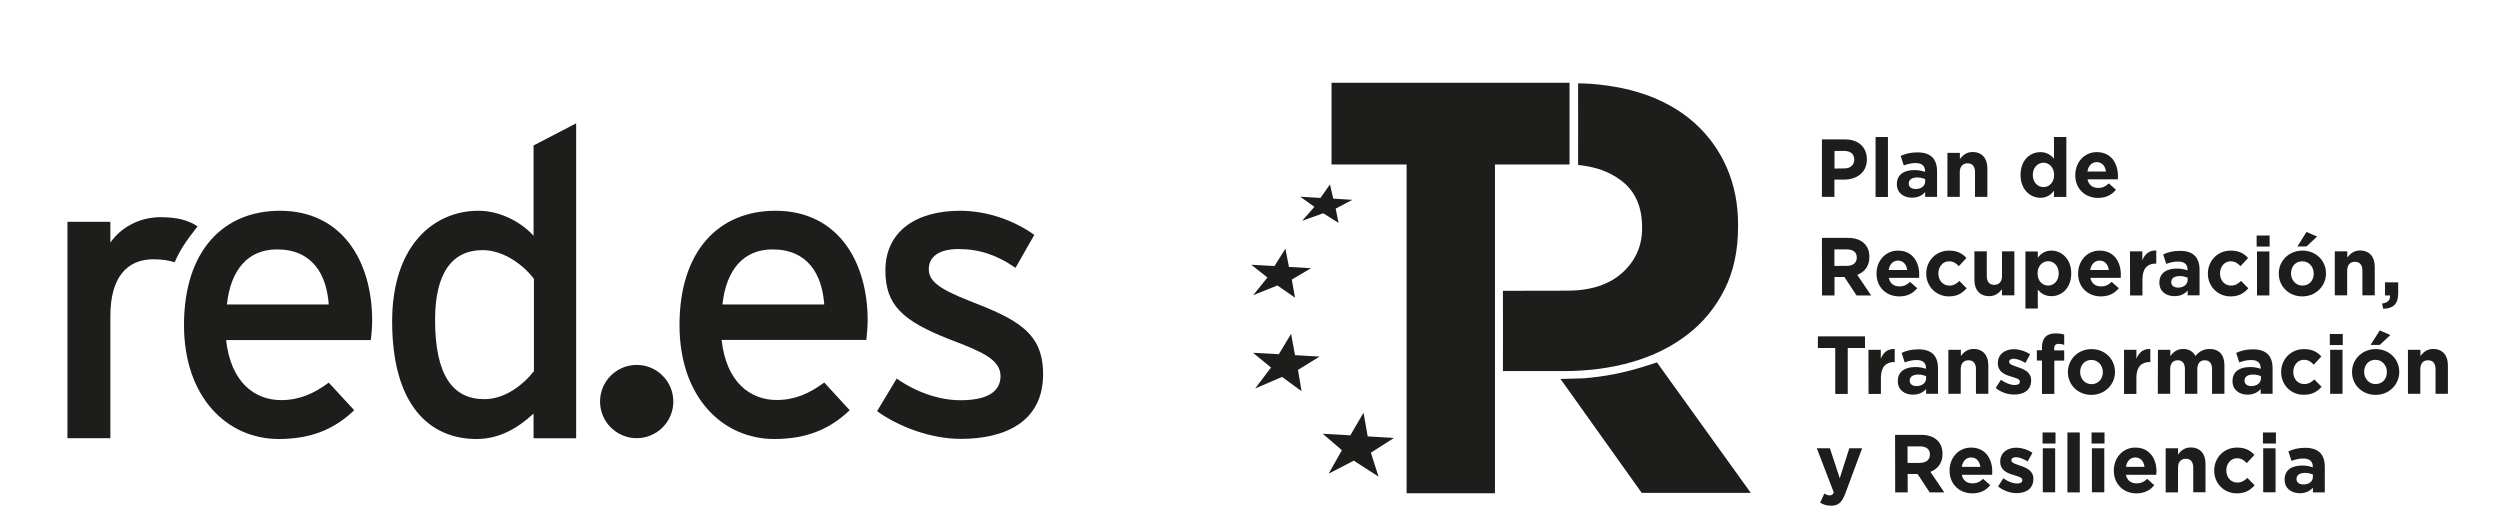
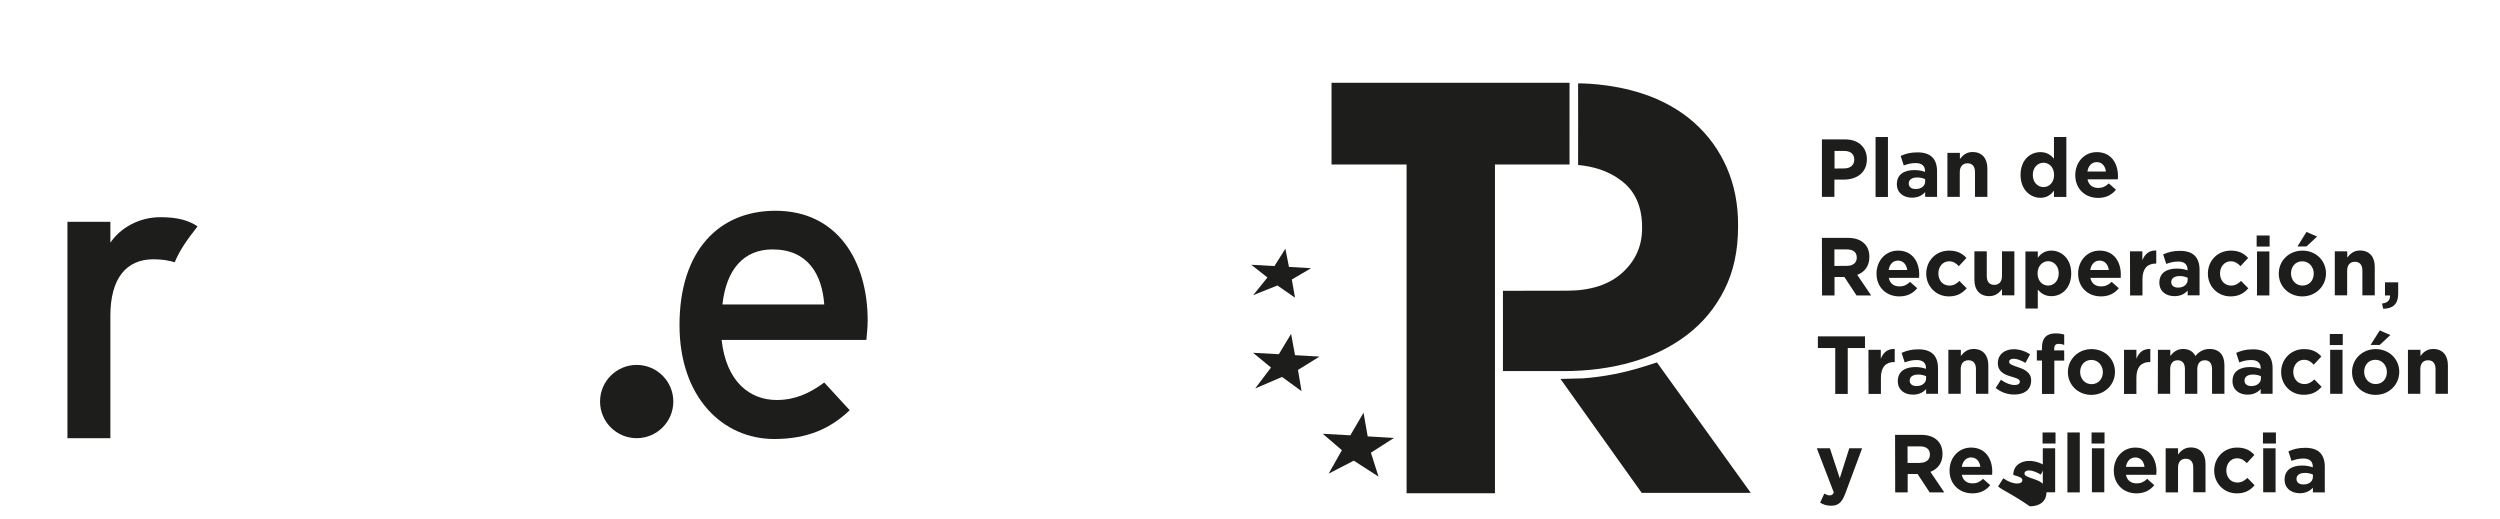
<svg xmlns="http://www.w3.org/2000/svg" version="1.1" id="Capa_1" x="0px" y="0px" viewBox="0 0 2101.9 436" style="enable-background:new 0 0 2101.9 436;" xml:space="preserve">
  <style type="text/css">
	.st0{fill-rule:evenodd;clip-rule:evenodd;fill:#1D1D1B;}
	.st1{fill:#1D1D1B;}
</style>
  <g>
    <path class="st0" d="M166.1,190.3c-7.4-4.9-16.5-7.7-31.2-7.7c-18.2,0-33.7,9.1-42.1,21.4v-17.5H56.7v181.9h36.1v-103   c0-31.2,13.3-47.4,36.1-47.4c7.1,0,12.9,0.9,18,2.5C151.2,210.3,156.3,202.9,166.1,190.3" />
-     <path class="st0" d="M312.9,269.4c0-49.8-25.3-92.2-77.5-92.2c-47.7,0-80.7,33.7-80.7,96.1c0,61,36.5,95.8,79.6,95.8   c28.1,0,47.4-8.8,63.5-24.2l-21.4-23.2c-12.3,9.1-24.6,14.7-40,14.7c-22.4,0-42.4-15.1-46.3-50.5h121.7   C312.2,282,312.9,276,312.9,269.4 M276.4,256h-85.6c3.1-29.5,17.9-46.3,42.1-46.3C262.7,209.7,274.6,230.8,276.4,256" />
-     <path class="st0" d="M484.4,368.3V103.7l-35.8,18.6v75.9c-10.2-11.2-27.7-21-46.3-21c-38.2,0-72.6,29.8-72.6,93   c0,70.1,31.2,98.9,70.9,98.9c19.3,0,34.7-9.1,48-21.4v20.8h35.8V368.3z M448.9,312.1c-9.5,11.9-24.6,23.5-41.7,23.5   c-26.7,0-41.4-20.3-41.4-66.7c0-38.9,14-58.6,40-58.6c18.2,0,35.1,13.3,43.1,24.2V312.1z" />
    <path class="st0" d="M729.5,269.4c0-49.8-25.3-92.2-77.5-92.2c-47.7,0-80.7,33.7-80.7,96.1c0,61,36.5,95.8,79.6,95.8   c28.1,0,47.3-8.8,63.5-24.2L693,321.6c-12.3,9.1-24.6,14.7-40,14.7c-22.4,0-42.4-15.1-46.3-50.5h121.7   C728.7,282,729.5,276,729.5,269.4 M693,256h-85.6c3.2-29.5,17.9-46.3,42.1-46.3C679.3,209.7,691.2,230.8,693,256" />
-     <path class="st0" d="M877,314.6c0-34.7-21.1-45.9-62.1-61.7c-27.7-10.9-34-17.5-34-26.7c0-9.8,7.7-16.8,25.2-16.8   c17.6,0,32.6,5.3,47.7,15.8l15.8-27.7c-16.5-11.9-39.3-20.3-62.4-20.3c-36.8,0-62.8,17.2-62.8,50.2c0,29.1,14.4,42.4,54,57.9   c26.7,10.2,42.8,16.8,42.8,30.9c0,13-10.9,20.3-33.7,20.3c-17.2,0-36.5-6.3-53.6-18.2l-16.5,27.4C756,359.1,783,369,807.9,369   C844,369,877,355.3,877,314.6" />
    <path class="st0" d="M504.5,337.6c0-17,13.8-30.8,30.8-30.8s30.8,13.8,30.8,30.8s-13.8,30.8-30.8,30.8S504.5,354.6,504.5,337.6" />
    <polygon class="st1" points="1319.6,69.6 1319.6,138.3 1256.9,138.3 1256.9,414.7 1182.6,414.7 1182.6,138.3 1119.5,138.3    1119.5,69.6  " />
    <path class="st1" d="M1393.1,304.7l-10.4,3.3c-16.9,5.4-34.3,8.8-51.8,10.1l-18.9,0.5l68.3,95.8h91.7L1393.1,304.7z" />
    <polygon class="st1" points="1172,368.2 1149.9,366.9 1146.4,347 1135.3,366 1112.1,364.7 1128.2,378.5 1117.1,398.2 1138.2,387.3    1159,400.7 1152.6,380.6  " />
    <polygon class="st1" points="1109.4,299.8 1088.8,298.6 1085.5,280.7 1075.2,297.8 1053.5,296.6 1068.6,309 1055.3,326.6    1077.9,316.9 1094.3,328.9 1091.3,311  " />
    <polygon class="st1" points="1102.3,225.5 1083.7,224.4 1080.7,209.1 1071.5,223.7 1052,222.6 1065.6,233.3 1053.6,248.2 1074,240    1088.8,250.3 1086.1,235  " />
-     <polygon class="st1" points="1137,168 1120.9,167 1118.2,155 1110.2,166.4 1093.2,165.4 1105.1,173.9 1094.8,185.6 1112.5,179.3    1125.4,187.4 1123,175.4  " />
    <path class="st1" d="M1451.8,140.9c-6.4-14.6-15.5-27.2-27.4-37.8c-11.9-10.5-26.4-18.8-43.5-24.4c-27.7-9.1-54.1-8.6-54.1-8.6   c0,22.9,0.1,45.5,0,68.6c12,1.2,24.9,4.4,36.5,13.3c11.6,8.9,17.3,21.9,17.3,39v1c0,14.8-5.5,27.2-16.6,37.3   c-11.1,10-26.6,15.1-46.6,15.1l-53.8,0.1c0.1,22.7,0,44.9,0,67.5h51.2c20.4,0,39.4-2.5,57.2-7.6c17.8-5.1,33.3-12.8,46.6-23   c13.3-10.2,23.7-22.8,31.3-38c7.6-15.1,11.4-32.7,11.4-52.8v-1C1461.4,171.8,1458.2,155.6,1451.8,140.9" />
    <path class="st1" d="M1550.7,141.6c5.3,0,8.3-3.2,8.3-7.3v-0.1c0-4.8-3.3-7.3-8.5-7.3h-8.1v14.8L1550.7,141.6L1550.7,141.6z    M1531.8,117.2h19.5c11.4,0,18.3,6.8,18.3,16.7v0.1c0,11.2-8.6,17-19.3,17h-8v14.5h-10.5V117.2z" />
    <rect x="1576.9" y="115.2" class="st1" width="10.4" height="50.4" />
    <path class="st1" d="M1618.6,152.5v-1.9c-1.8-0.8-4.1-1.4-6.6-1.4c-4.5,0-7.2,1.8-7.2,5.1v0.1c0,2.8,2.3,4.5,5.7,4.5   C1615.4,159,1618.6,156.3,1618.6,152.5 M1594.8,154.9v-0.1c0-8.1,6.1-11.8,14.7-11.8c3.7,0,6.4,0.6,9,1.5v-0.6   c0-4.4-2.7-6.8-7.8-6.8c-4,0-6.8,0.8-10.1,2l-2.6-8c4-1.8,8-3,14.2-3c5.7,0,9.8,1.5,12.4,4.1c2.7,2.7,4,6.8,4,11.8v21.5h-10v-4   c-2.5,2.8-6,4.7-11.1,4.7C1600.5,166.2,1594.8,162.2,1594.8,154.9" />
    <path class="st1" d="M1637.4,128.5h10.4v5.2c2.4-3.1,5.5-5.9,10.7-5.9c7.8,0,12.4,5.3,12.4,13.7v24h-10.4v-20.7   c0-5-2.3-7.5-6.3-7.5c-3.9,0-6.5,2.6-6.5,7.5v20.7h-10.4v-37H1637.4z" />
    <path class="st1" d="M1727,147.1V147c0-6.1-4-10.2-8.9-10.2c-4.8,0-9,4-9,10.2v0.1c0,6.2,4.1,10.2,9,10.2S1727,153.3,1727,147.1    M1698.8,147.1V147c0-12.4,8-19.1,16.7-19.1c5.5,0,8.9,2.6,11.4,5.5v-18.2h10.4v50.4h-10.4v-5.3c-2.5,3.4-6,6-11.4,6   C1707,166.3,1698.8,159.5,1698.8,147.1" />
    <path class="st1" d="M1770.6,144.2c-0.6-4.7-3.4-7.9-7.7-7.9c-4.3,0-7.1,3.1-7.9,7.9H1770.6z M1744.8,147.3v-0.1   c0-10.6,7.4-19.3,18.1-19.3c12.2,0,17.8,9.6,17.8,20.1c0,0.8-0.1,1.8-0.1,2.8h-25.5c1,4.8,4.3,7.2,9,7.2c3.5,0,6-1.1,8.9-3.8l6,5.3   c-3.4,4.3-8.4,6.9-15,6.9C1752.9,166.4,1744.8,158.6,1744.8,147.3" />
    <path class="st1" d="M1553,223.5c5.1,0,8.1-2.8,8.1-6.8v-0.1c0-4.6-3.1-6.9-8.3-6.9h-10.5v13.9L1553,223.5L1553,223.5z M1531.8,200   h21.9c6.1,0,10.8,1.7,13.9,4.9c2.7,2.7,4.1,6.5,4.1,11.1v0.1c0,7.8-4.2,12.7-10.2,15l11.7,17.3h-12.3l-10.2-15.5h-8.3v15.5h-10.5   L1531.8,200L1531.8,200z" />
    <path class="st1" d="M1603.5,227c-0.6-4.7-3.4-7.9-7.7-7.9c-4.3,0-7.1,3.1-7.9,7.9H1603.5z M1577.7,230.1V230   c0-10.6,7.4-19.3,18.1-19.3c12.2,0,17.8,9.6,17.8,20.1c0,0.8-0.1,1.8-0.1,2.8H1588c1,4.8,4.3,7.2,9,7.2c3.5,0,6-1.1,8.9-3.8l6,5.3   c-3.4,4.3-8.3,6.9-15,6.9C1585.8,249.2,1577.7,241.4,1577.7,230.1" />
    <path class="st1" d="M1619.5,230.1V230c0-10.6,8-19.3,19.2-19.3c6.9,0,11.2,2.4,14.6,6.2l-6.4,6.9c-2.3-2.5-4.6-4.1-8.3-4.1   c-5.2,0-8.9,4.6-8.9,10.1v0.1c0,5.7,3.6,10.2,9.3,10.2c3.5,0,5.9-1.5,8.4-3.9l6.1,6.2c-3.6,3.9-7.6,6.8-15,6.8   C1627.6,249.2,1619.5,240.6,1619.5,230.1" />
    <path class="st1" d="M1660,235.3v-24h10.4V232c0,5,2.3,7.5,6.3,7.5s6.5-2.6,6.5-7.5v-20.7h10.4v37h-10.4v-5.2   c-2.4,3.1-5.5,5.9-10.7,5.9C1664.6,249,1660,243.8,1660,235.3" />
    <path class="st1" d="M1730.9,229.9v-0.1c0-6.2-4.1-10.2-8.9-10.2s-8.9,4.1-8.9,10.2v0.1c0,6.2,4,10.2,8.9,10.2   C1726.8,240.1,1730.9,236.1,1730.9,229.9 M1702.9,211.4h10.4v5.3c2.5-3.4,6-6,11.4-6c8.5,0,16.7,6.8,16.7,19.1v0.1   c0,12.4-8,19.1-16.7,19.1c-5.5,0-8.9-2.6-11.4-5.5v15.9h-10.4V211.4z" />
    <path class="st1" d="M1773,227c-0.6-4.7-3.4-7.9-7.7-7.9c-4.3,0-7.1,3.1-7.9,7.9H1773z M1747.2,230.1V230   c0-10.6,7.4-19.3,18.1-19.3c12.2,0,17.8,9.6,17.8,20.1c0,0.8-0.1,1.8-0.1,2.8h-25.5c1,4.8,4.3,7.2,9,7.2c3.5,0,6-1.1,8.9-3.8l6,5.3   c-3.4,4.3-8.3,6.9-15,6.9C1755.3,249.2,1747.2,241.4,1747.2,230.1" />
    <path class="st1" d="M1790.8,211.3h10.4v7.5c2.1-5.1,5.5-8.4,11.7-8.2v11h-0.5c-6.9,0-11.1,4.2-11.1,13.1v13.7h-10.4L1790.8,211.3   L1790.8,211.3z" />
    <path class="st1" d="M1839.3,235.3v-1.8c-1.8-0.8-4.1-1.4-6.6-1.4c-4.5,0-7.2,1.8-7.2,5.1v0.1c0,2.8,2.3,4.5,5.7,4.5   C1836,241.8,1839.3,239.1,1839.3,235.3 M1815.5,237.7v-0.1c0-8.1,6.1-11.8,14.7-11.8c3.7,0,6.4,0.6,9,1.5v-0.6   c0-4.4-2.7-6.8-7.8-6.8c-4,0-6.8,0.8-10.1,2l-2.6-8c4-1.8,8-3,14.2-3c5.7,0,9.8,1.5,12.4,4.1c2.7,2.8,4,6.8,4,11.8v21.5h-10v-4   c-2.5,2.8-6,4.7-11.1,4.7C1821.1,249,1815.5,245,1815.5,237.7" />
    <path class="st1" d="M1856.3,230.1V230c0-10.6,8-19.3,19.2-19.3c6.9,0,11.2,2.4,14.6,6.2l-6.4,6.9c-2.3-2.5-4.6-4.1-8.3-4.1   c-5.2,0-8.9,4.6-8.9,10.1v0.1c0,5.7,3.6,10.2,9.3,10.2c3.5,0,5.9-1.5,8.4-3.9l6.1,6.2c-3.5,3.9-7.6,6.8-15,6.8   C1864.4,249.2,1856.3,240.6,1856.3,230.1" />
    <path class="st1" d="M1897.6,211.4h10.4v37h-10.4V211.4z M1897.3,198h10.9v9.3h-10.9V198z" />
    <path class="st1" d="M1939.2,195l8.9,3.9l-8.9,8.3h-7.6L1939.2,195z M1945.3,230.1v-0.2c0-5.4-3.9-10.2-9.6-10.2   c-5.9,0-9.5,4.6-9.5,10.1v0.1c0,5.5,3.9,10.2,9.6,10.2C1941.8,240.1,1945.3,235.5,1945.3,230.1 M1915.9,230.1v-0.2   c0-10.6,8.5-19.2,19.9-19.2s19.8,8.5,19.8,19.1v0.1c0,10.6-8.5,19.3-19.9,19.3C1924.3,249.2,1915.9,240.7,1915.9,230.1" />
    <path class="st1" d="M1963.1,211.3h10.4v5.2c2.4-3.1,5.5-5.9,10.7-5.9c7.9,0,12.4,5.3,12.4,13.7v24h-10.4v-20.7   c0-5-2.3-7.5-6.3-7.5s-6.5,2.6-6.5,7.5v20.7H1963v-37H1963.1z" />
    <path class="st1" d="M2002.7,255.2c4.7-0.5,7-2.9,6.7-6.8h-4.2v-11h11.1v9.3c0,9.1-4.5,12.8-12.6,12.9L2002.7,255.2z" />
    <polygon class="st1" points="1543,292.6 1528.4,292.6 1528.4,282.8 1568,282.8 1568,292.6 1553.5,292.6 1553.5,331.2 1543,331.2     " />
    <path class="st1" d="M1570.9,294.1h10.4v7.5c2.1-5.1,5.5-8.4,11.7-8.2v11h-0.5c-6.9,0-11.1,4.2-11.1,13.1v13.7H1571L1570.9,294.1   L1570.9,294.1z" />
    <path class="st1" d="M1619.4,318.1v-1.8c-1.8-0.8-4.1-1.4-6.6-1.4c-4.4,0-7.2,1.8-7.2,5.1v0.1c0,2.8,2.3,4.5,5.7,4.5   C1616.1,324.6,1619.4,321.9,1619.4,318.1 M1595.6,320.5v-0.1c0-8.1,6.1-11.8,14.7-11.8c3.7,0,6.4,0.6,9,1.5v-0.6   c0-4.4-2.7-6.8-7.8-6.8c-4,0-6.8,0.8-10.1,2l-2.6-8c4-1.8,8-3,14.2-3c5.7,0,9.8,1.5,12.4,4.1c2.7,2.7,4,6.8,4,11.8v21.5h-10v-4   c-2.5,2.8-6,4.7-11.1,4.7C1601.2,331.8,1595.6,327.8,1595.6,320.5" />
    <path class="st1" d="M1638.2,294.1h10.4v5.2c2.4-3.1,5.5-5.9,10.7-5.9c7.9,0,12.4,5.3,12.4,13.7v24h-10.4v-20.7   c0-5-2.3-7.5-6.3-7.5s-6.5,2.6-6.5,7.5v20.7h-10.4v-37H1638.2z" />
    <path class="st1" d="M1677.9,326.2l4.4-6.9c4,2.9,8.1,4.4,11.5,4.4c3,0,4.4-1.1,4.4-2.8v-0.1c0-2.3-3.6-3-7.6-4.3   c-5.1-1.5-10.9-3.9-10.9-11.1v-0.1c0-7.5,6-11.7,13.4-11.7c4.6,0,9.7,1.6,13.7,4.3l-3.9,7.2c-3.6-2.1-7.2-3.5-9.9-3.5   c-2.5,0-3.8,1.1-3.8,2.6v0.1c0,2.1,3.5,3,7.4,4.4c5.1,1.7,11.1,4.2,11.1,11v0.1c0,8.2-6.1,11.9-14,11.9   C1688.4,331.8,1682.7,330.1,1677.9,326.2" />
    <path class="st1" d="M1716.8,303.1h-4.3v-8.6h4.3v-2.3c0-4.1,1-7,2.9-9c1.9-1.9,4.7-2.9,8.4-2.9c3.3,0,5.5,0.4,7.4,1v8.7   c-1.5-0.6-2.9-0.9-4.7-0.9c-2.4,0-3.7,1.2-3.7,4v1.5h8.4v8.6h-8.3v28h-10.4L1716.8,303.1L1716.8,303.1z" />
    <path class="st1" d="M1768,312.9v-0.1c0-5.4-3.9-10.2-9.6-10.2c-5.9,0-9.5,4.6-9.5,10.1v0.1c0,5.5,3.9,10.2,9.6,10.2   C1764.5,322.9,1768,318.3,1768,312.9 M1738.6,312.9v-0.1c0-10.6,8.5-19.3,19.9-19.3c11.3,0,19.7,8.5,19.7,19.1v0.1   c0,10.6-8.5,19.3-19.9,19.3C1747,332,1738.6,323.5,1738.6,312.9" />
    <path class="st1" d="M1785.8,294.1h10.4v7.5c2.1-5.1,5.5-8.4,11.7-8.2v11h-0.6c-6.9,0-11.1,4.2-11.1,13.1v13.7h-10.4V294.1z" />
    <path class="st1" d="M1814.3,294.1h10.4v5.2c2.4-3.1,5.5-5.9,10.8-5.9c4.8,0,8.4,2.1,10.3,5.9c3.2-3.8,7-5.9,12-5.9   c7.7,0,12.4,4.7,12.4,13.6v24.1h-10.4v-20.7c0-5-2.2-7.5-6.1-7.5s-6.3,2.6-6.3,7.5v20.7H1837v-20.7c0-5-2.2-7.5-6.1-7.5   s-6.3,2.6-6.3,7.5v20.7h-10.4L1814.3,294.1L1814.3,294.1z" />
    <path class="st1" d="M1900.9,318.1v-1.8c-1.8-0.8-4.1-1.4-6.6-1.4c-4.5,0-7.2,1.8-7.2,5.1v0.1c0,2.8,2.3,4.5,5.7,4.5   C1897.6,324.6,1900.9,321.9,1900.9,318.1 M1877,320.5v-0.1c0-8.1,6.1-11.8,14.7-11.8c3.7,0,6.4,0.6,9,1.5v-0.6   c0-4.4-2.7-6.8-7.9-6.8c-4,0-6.8,0.8-10.1,2l-2.6-8c4-1.8,8-3,14.2-3c5.7,0,9.8,1.5,12.4,4.1c2.7,2.7,4,6.8,4,11.8v21.5h-10v-4   c-2.5,2.8-6,4.7-11.1,4.7C1882.7,331.8,1877,327.8,1877,320.5" />
    <path class="st1" d="M1917.9,312.9v-0.1c0-10.6,8-19.3,19.2-19.3c6.9,0,11.2,2.4,14.6,6.2l-6.4,6.9c-2.3-2.5-4.6-4.1-8.3-4.1   c-5.2,0-8.9,4.6-8.9,10.1v0.1c0,5.7,3.6,10.2,9.3,10.2c3.5,0,5.9-1.5,8.4-3.9l6.1,6.2c-3.5,3.9-7.6,6.7-15,6.7   C1925.9,332,1917.9,323.4,1917.9,312.9" />
    <path class="st1" d="M1959.1,294.1h10.4v37h-10.4V294.1z M1958.8,280.8h10.9v9.3h-10.9V280.8z" />
    <path class="st1" d="M2000.8,277.8l8.9,3.9l-8.9,8.3h-7.7L2000.8,277.8z M2006.8,312.9v-0.2c0-5.4-3.9-10.2-9.6-10.2   c-6,0-9.5,4.6-9.5,10.1v0.1c0,5.5,3.9,10.2,9.6,10.2C2003.3,322.9,2006.8,318.3,2006.8,312.9 M1977.5,312.9v-0.2   c0-10.6,8.5-19.2,19.9-19.2s19.8,8.5,19.8,19.1v0.1c0,10.6-8.5,19.3-19.9,19.3C1985.9,332,1977.5,323.5,1977.5,312.9" />
    <path class="st1" d="M2024.6,294.1h10.4v5.2c2.4-3.1,5.5-5.9,10.7-5.9c7.9,0,12.4,5.3,12.4,13.7v24h-10.4v-20.7   c0-5-2.3-7.5-6.3-7.5s-6.5,2.6-6.5,7.5v20.7h-10.4v-37H2024.6z" />
    <path class="st1" d="M1530.3,422.6l3.5-7.6c1.4,0.8,3.1,1.5,4.4,1.5c1.8,0,2.7-0.6,3.6-2.4l-14.3-37.2h11l8.3,25.2l8-25.2h10.8   l-14.1,37.9c-2.8,7.5-5.8,10.4-12,10.4C1535.7,425.2,1532.9,424.2,1530.3,422.6" />
    <path class="st1" d="M1614.5,389.1c5.1,0,8.1-2.8,8.1-6.8v-0.1c0-4.6-3.1-6.9-8.3-6.9h-10.5v13.9h10.7V389.1z M1593.3,365.6h21.9   c6.1,0,10.8,1.7,13.9,4.9c2.7,2.7,4.1,6.5,4.1,11.1v0.1c0,7.8-4.2,12.7-10.2,15l11.7,17.3h-12.3l-10.2-15.5h-8.3V414h-10.5   L1593.3,365.6L1593.3,365.6z" />
    <path class="st1" d="M1665,392.5c-0.6-4.7-3.4-7.9-7.7-7.9c-4.3,0-7.1,3.1-7.9,7.9H1665z M1639.1,395.7v-0.1   c0-10.6,7.4-19.3,18.1-19.3c12.2,0,17.8,9.6,17.8,20.1c0,0.8-0.1,1.8-0.1,2.8h-25.5c1,4.8,4.3,7.2,9,7.2c3.5,0,6-1.1,8.9-3.8l6,5.3   c-3.4,4.3-8.3,6.9-15,6.9C1647.3,414.8,1639.1,407,1639.1,395.7" />
-     <path class="st1" d="M1679.9,409l4.4-6.9c4,2.9,8.1,4.4,11.6,4.4c3,0,4.4-1.1,4.4-2.8v-0.1c0-2.3-3.6-3-7.6-4.3   c-5.1-1.5-11-3.9-11-11.1v-0.1c0-7.5,6-11.7,13.4-11.7c4.6,0,9.7,1.6,13.7,4.3l-4,7.2c-3.6-2.1-7.2-3.5-9.9-3.5   c-2.5,0-3.8,1.1-3.8,2.6v0.1c0,2.1,3.5,3,7.4,4.4c5.1,1.7,11.1,4.2,11.1,11v0.1c0,8.2-6.1,12-14,12   C1690.5,414.6,1684.8,412.9,1679.9,409" />
+     <path class="st1" d="M1679.9,409l4.4-6.9c4,2.9,8.1,4.4,11.6,4.4c3,0,4.4-1.1,4.4-2.8v-0.1c0-2.3-3.6-3-7.6-4.3   v-0.1c0-7.5,6-11.7,13.4-11.7c4.6,0,9.7,1.6,13.7,4.3l-4,7.2c-3.6-2.1-7.2-3.5-9.9-3.5   c-2.5,0-3.8,1.1-3.8,2.6v0.1c0,2.1,3.5,3,7.4,4.4c5.1,1.7,11.1,4.2,11.1,11v0.1c0,8.2-6.1,12-14,12   C1690.5,414.6,1684.8,412.9,1679.9,409" />
    <path class="st1" d="M1717.5,376.9h10.4v37h-10.4V376.9z M1717.3,363.6h10.9v9.3h-10.9V363.6z" />
    <rect x="1738.2" y="363.6" class="st1" width="10.4" height="50.4" />
    <path class="st1" d="M1758.8,376.9h10.4v37h-10.4V376.9z M1758.5,363.6h10.9v9.3h-10.9V363.6z" />
    <path class="st1" d="M1803,392.5c-0.6-4.7-3.3-7.9-7.7-7.9c-4.3,0-7.1,3.1-7.9,7.9H1803z M1777.2,395.7v-0.1   c0-10.6,7.4-19.3,18.1-19.3c12.2,0,17.8,9.6,17.8,20.1c0,0.8-0.1,1.8-0.2,2.8h-25.5c1,4.8,4.3,7.2,9,7.2c3.5,0,6-1.1,8.9-3.8   l5.9,5.3c-3.4,4.3-8.3,6.9-15,6.9C1785.3,414.8,1777.2,407,1777.2,395.7" />
    <path class="st1" d="M1820.8,376.9h10.4v5.2c2.4-3.1,5.5-5.9,10.7-5.9c7.9,0,12.4,5.3,12.4,13.7v24H1844v-20.7c0-5-2.3-7.5-6.3-7.5   s-6.5,2.6-6.5,7.5V414h-10.4L1820.8,376.9L1820.8,376.9z" />
    <path class="st1" d="M1861.6,395.7v-0.1c0-10.6,8-19.3,19.2-19.3c6.9,0,11.2,2.4,14.6,6.2l-6.4,6.9c-2.3-2.5-4.6-4.1-8.3-4.1   c-5.2,0-8.9,4.6-8.9,10.1v0.1c0,5.7,3.6,10.2,9.3,10.2c3.5,0,5.9-1.5,8.4-3.9l6.1,6.2c-3.5,3.9-7.6,6.8-15,6.8   C1869.6,414.8,1861.6,406.2,1861.6,395.7" />
    <path class="st1" d="M1902.8,376.9h10.4v37h-10.4V376.9z M1902.6,363.6h10.9v9.3h-10.9V363.6z" />
    <path class="st1" d="M1944.6,400.9V399c-1.8-0.8-4.1-1.4-6.6-1.4c-4.5,0-7.2,1.8-7.2,5.1v0.1c0,2.8,2.3,4.5,5.7,4.5   C1941.4,407.4,1944.6,404.7,1944.6,400.9 M1920.8,403.3v-0.1c0-8.1,6.1-11.8,14.7-11.8c3.7,0,6.4,0.6,9,1.5v-0.6   c0-4.3-2.7-6.8-7.8-6.8c-4,0-6.8,0.8-10.1,2l-2.6-8c4-1.8,8-3,14.2-3c5.7,0,9.8,1.5,12.4,4.1c2.7,2.8,4,6.8,4,11.8V414h-10v-4   c-2.5,2.8-6,4.7-11.1,4.7C1926.4,414.6,1920.8,410.6,1920.8,403.3" />
  </g>
</svg>